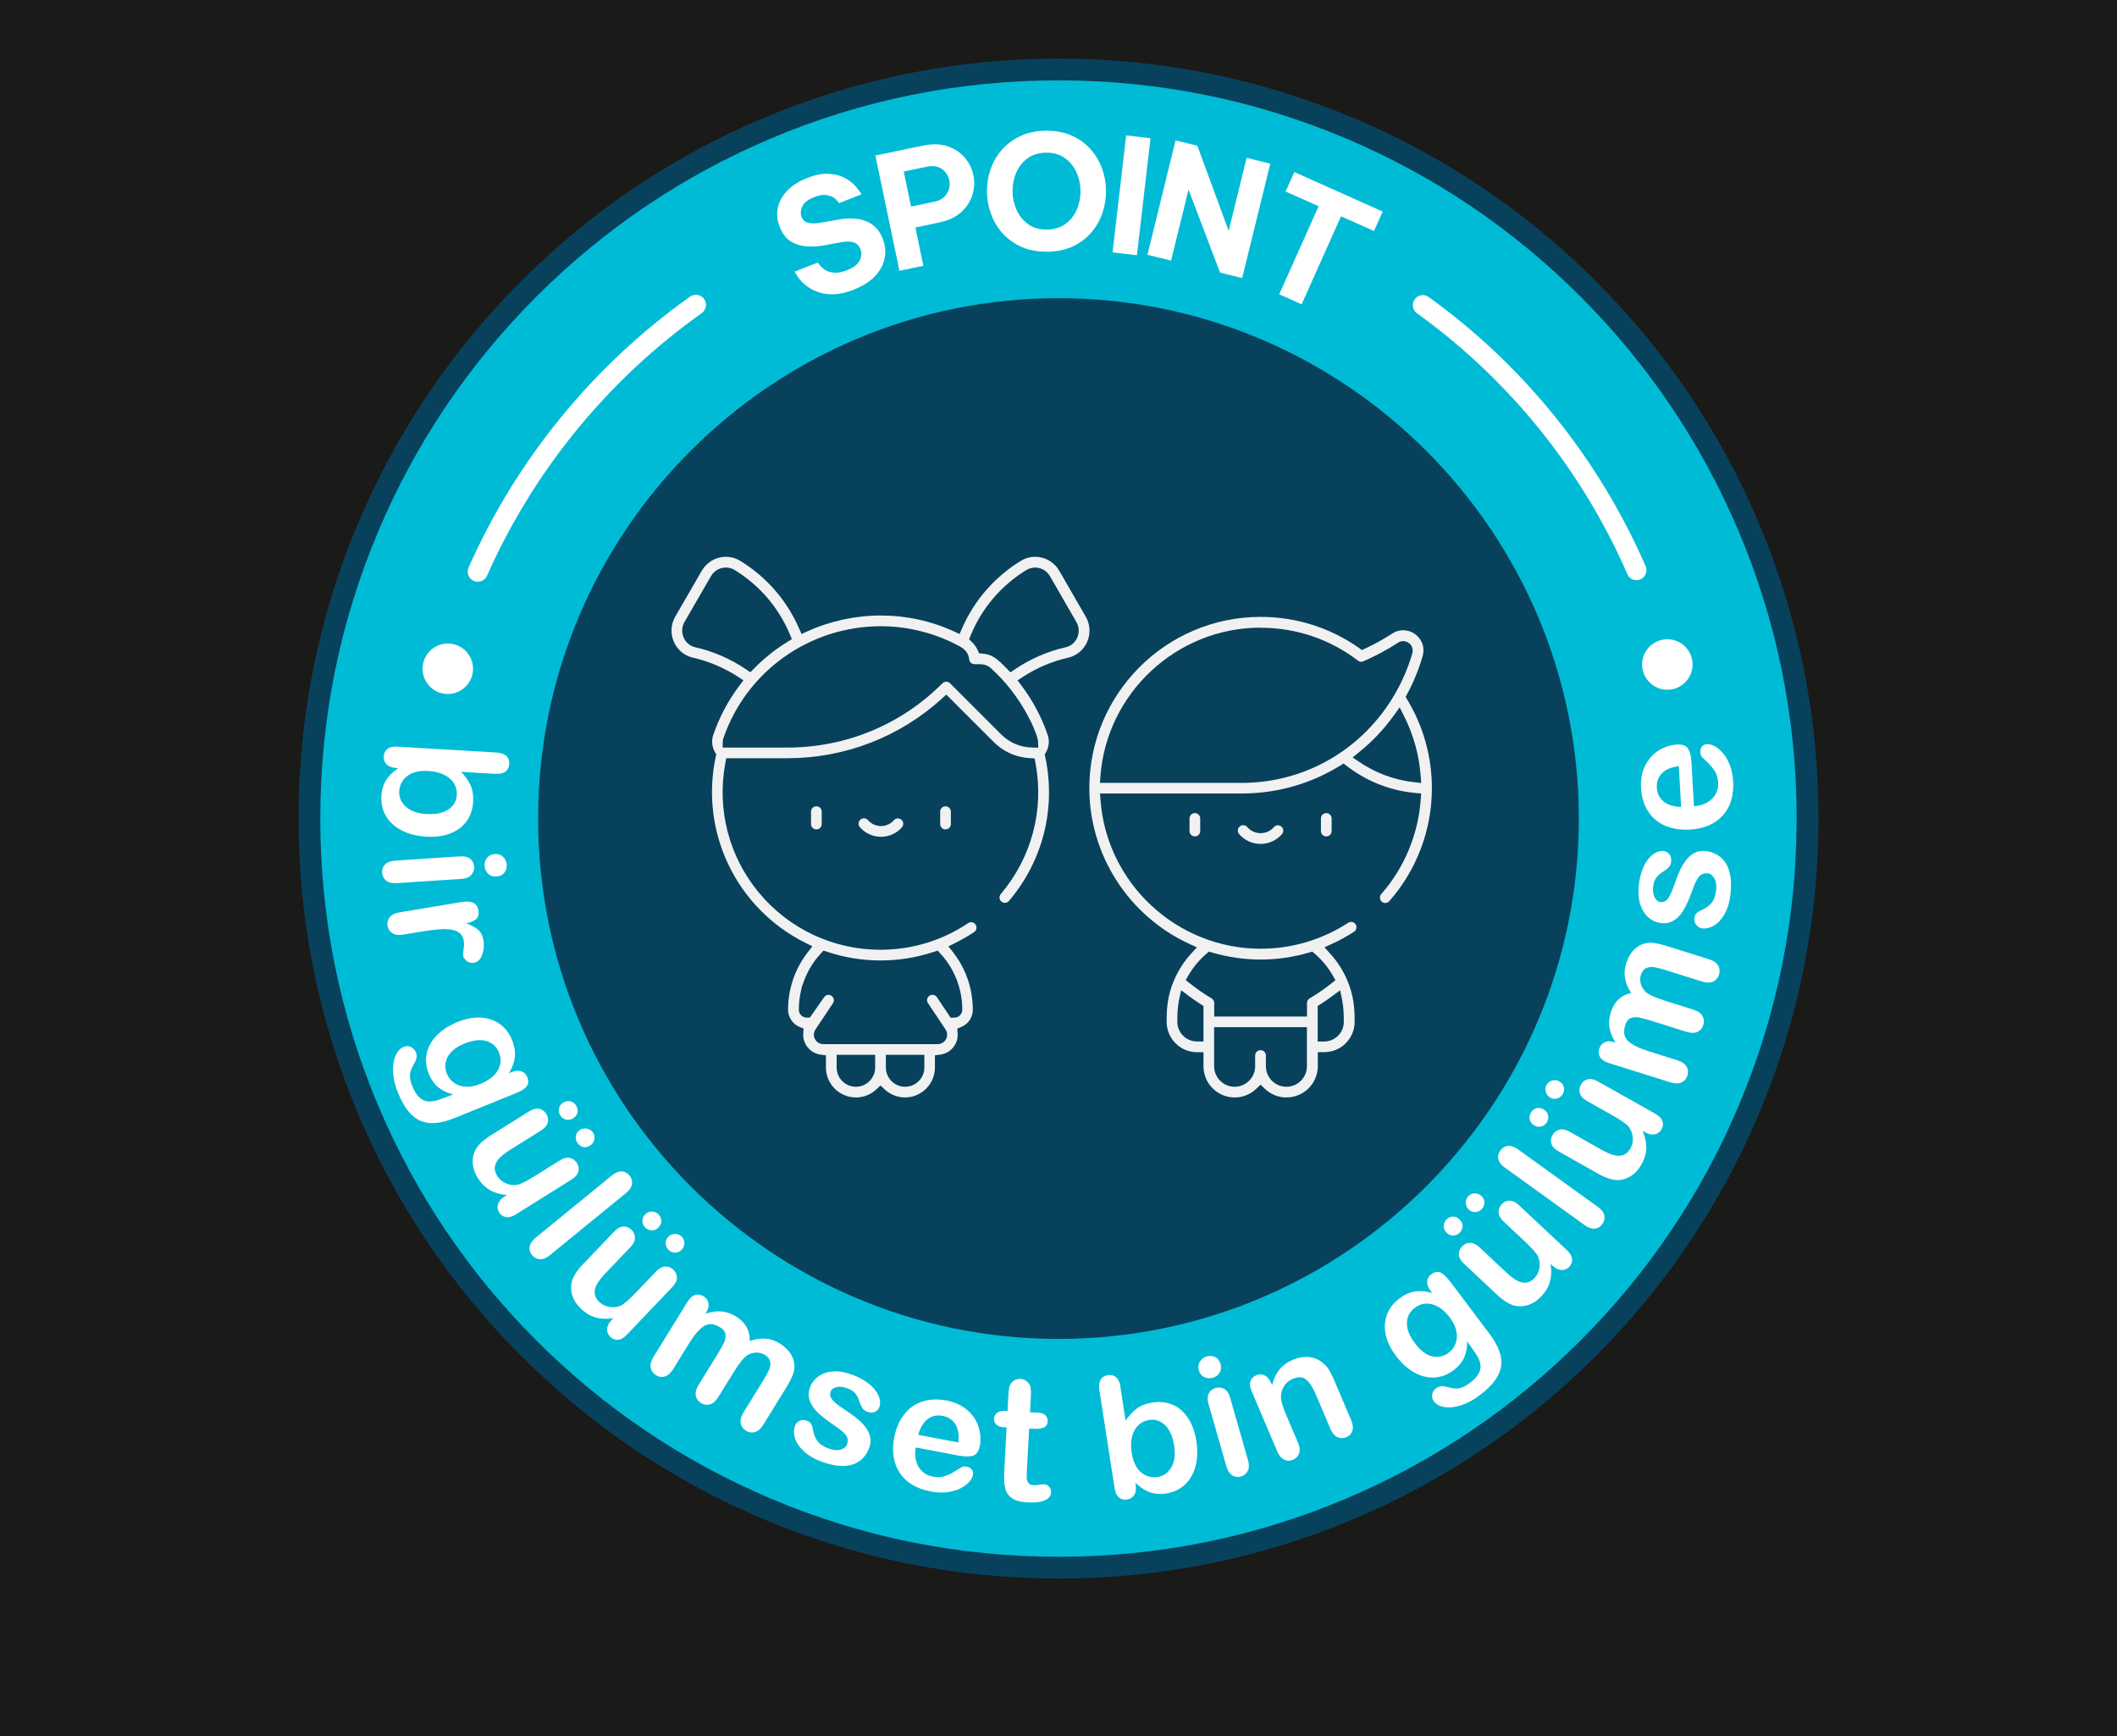
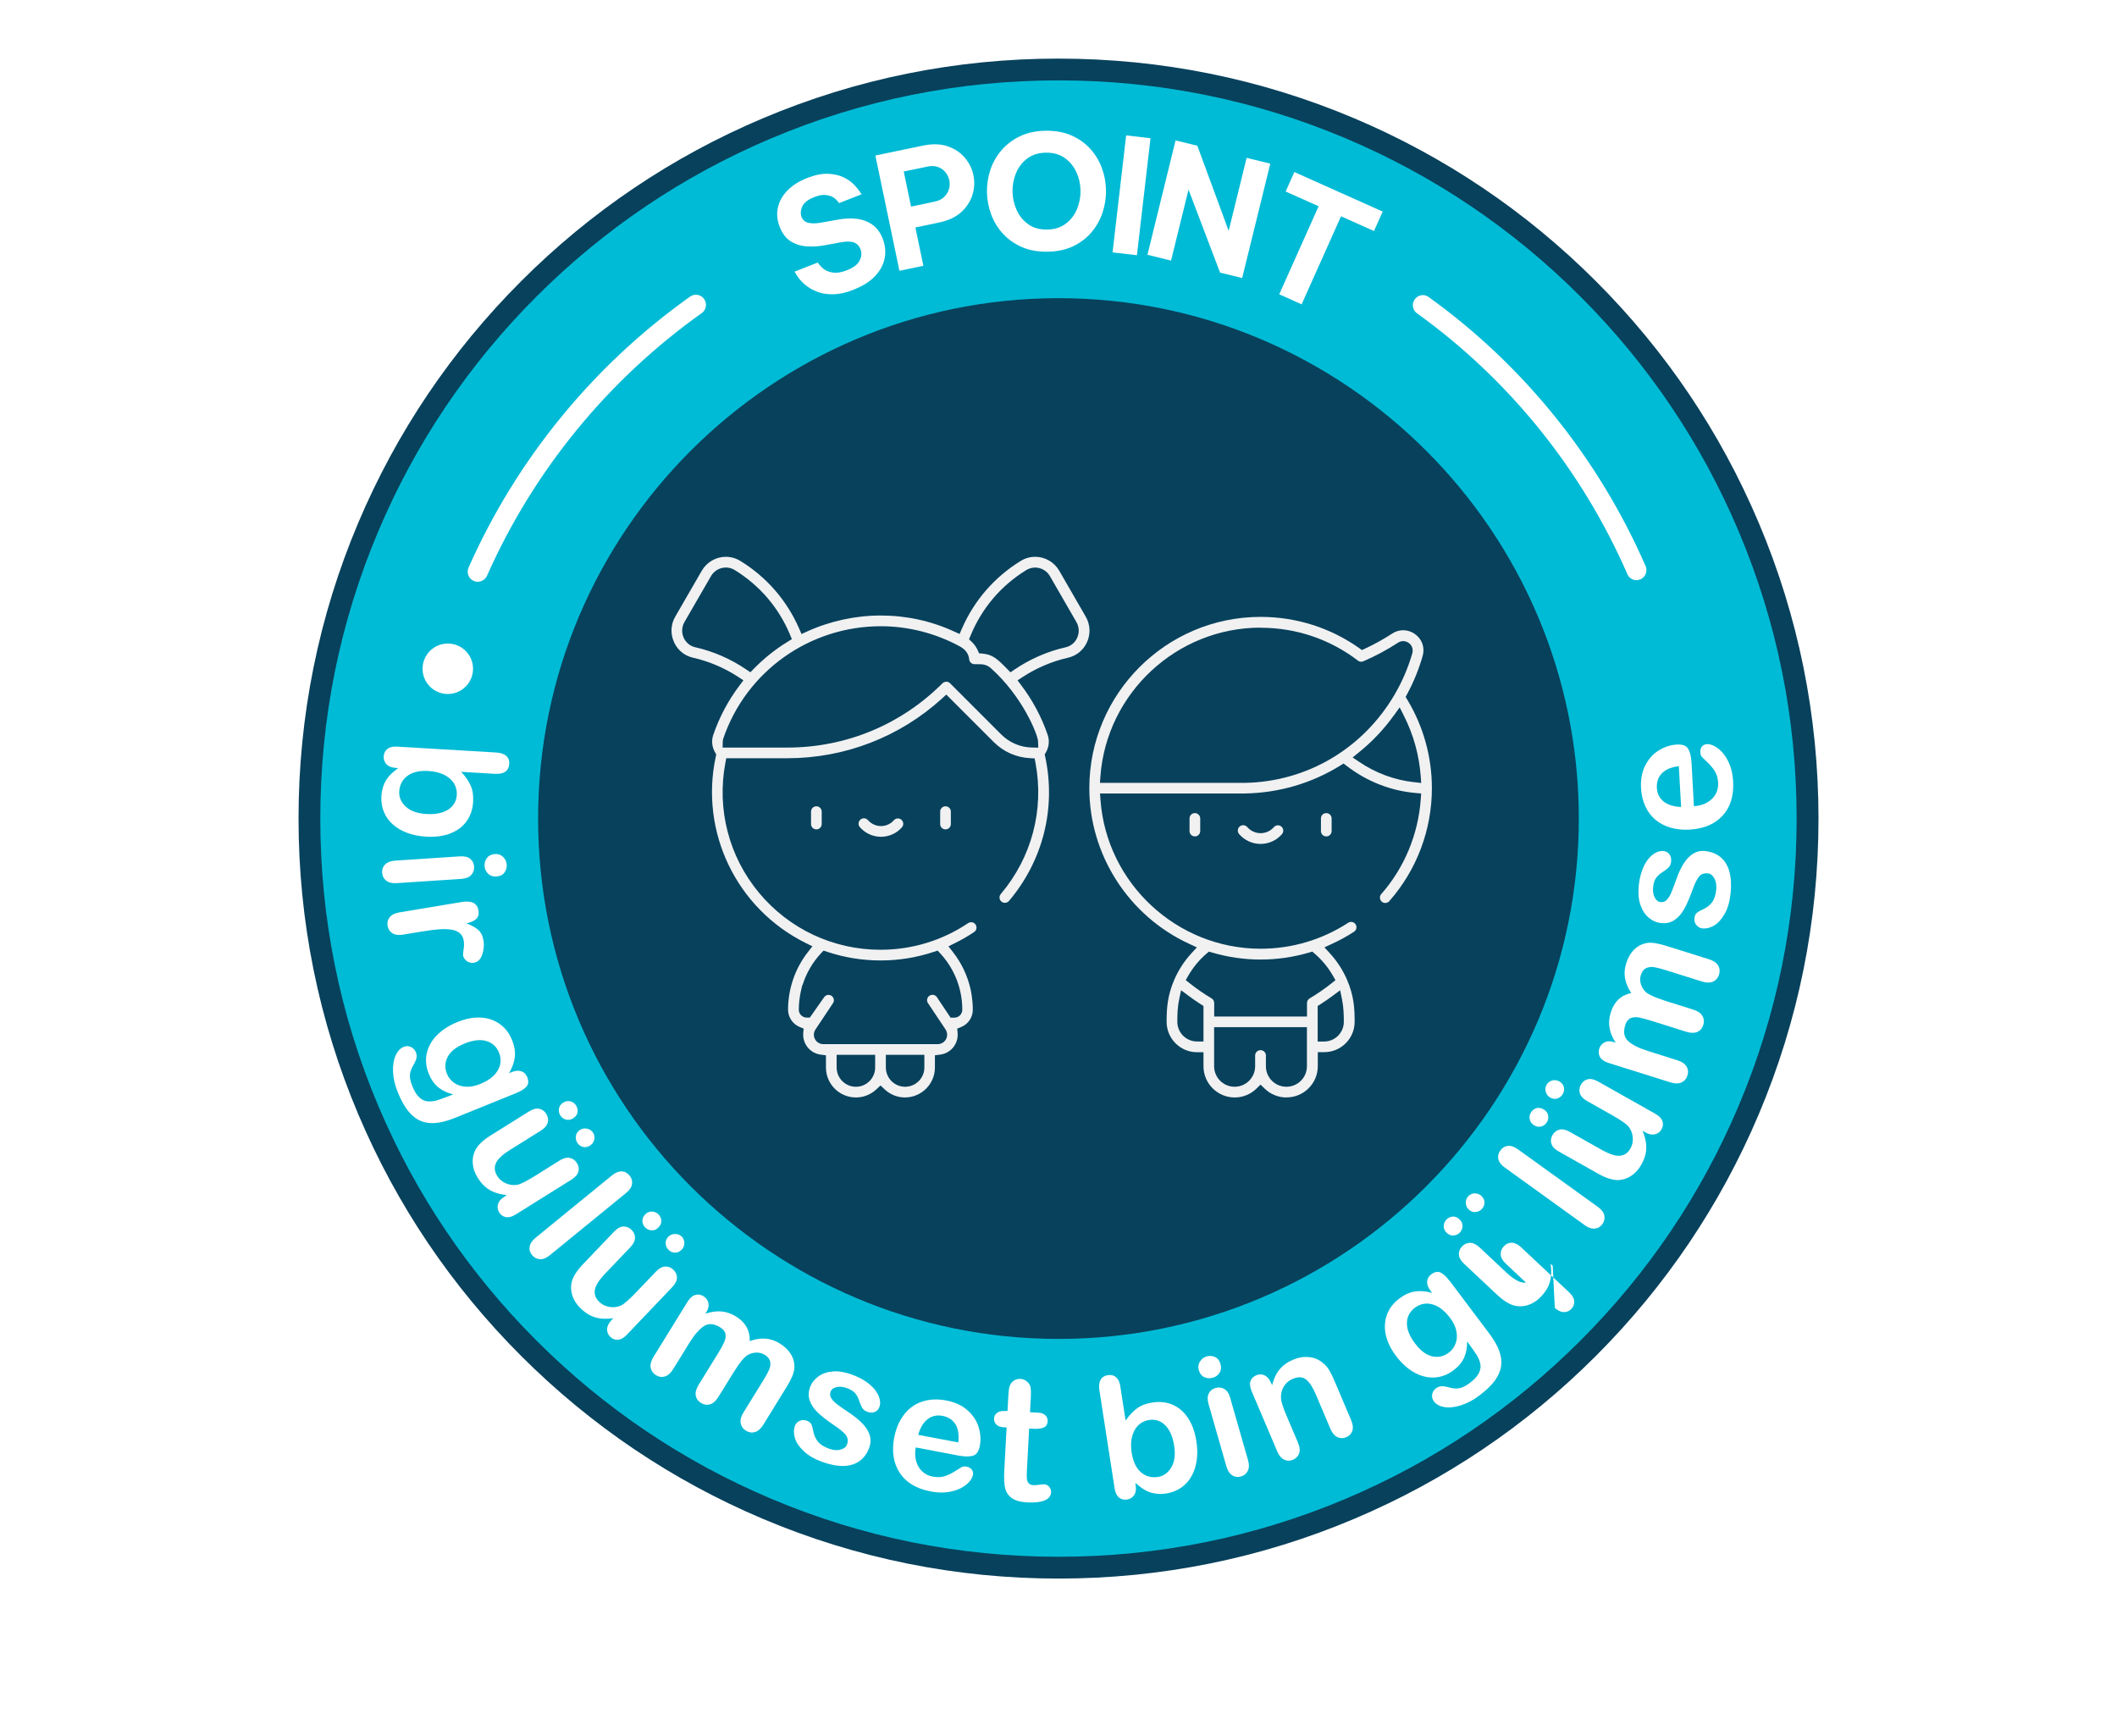
<svg xmlns="http://www.w3.org/2000/svg" id="katman_1" data-name="katman 1" viewBox="0 0 1704 1397.62">
  <defs>
    <style>
      .cls-1 {
        fill: #1a1a18;
      }

      .cls-2 {
        fill: #00bbd6;
      }

      .cls-3 {
        fill: #fff;
      }

      .cls-4 {
        fill: #f1f1f2;
      }

      .cls-5 {
        fill: #08415c;
      }
    </style>
  </defs>
-   <rect class="cls-1" x="-30.1" y="-33.41" width="1764.19" height="1452.64" />
  <g id="Layer_1-2" data-name="Layer 1-2">
    <g>
      <path class="cls-5" d="M1305.01,658.84c0,20.38-1.35,40.42-3.9,60.1-3.13,24.05-8.17,47.55-14.93,70.26-56.13,189.38-231.45,327.5-439.02,327.5-252.87,0-457.86-204.98-457.86-457.86,0-160.15,82.23-301.1,206.77-382.93,48.4-31.78,103.15-54.65,162-66.25,28.82-5.68,58.62-8.68,89.12-8.68,252.87,0,457.86,204.98,457.86,457.86h-.03Z" />
      <path class="cls-5" d="M851.97,152.36c279.75,0,506.49,226.78,506.49,506.49s-226.78,506.49-506.49,506.49-506.49-226.74-506.49-506.49,226.78-506.49,506.49-506.49M851.97,47.16c-82.53,0-162.64,16.18-238.14,48.13-72.85,30.81-138.26,74.9-194.39,131.06-56.13,56.13-100.22,121.54-131.06,194.39-31.92,75.47-48.09,155.58-48.09,238.11s16.18,162.64,48.13,238.14c30.81,72.85,74.9,138.26,131.06,194.39,56.13,56.13,121.54,100.22,194.39,131.06,75.47,31.92,155.61,48.13,238.14,48.13s162.64-16.18,238.14-48.13c72.85-30.81,138.26-74.9,194.39-131.06,56.13-56.13,100.22-121.54,131.06-194.39,31.92-75.47,48.13-155.61,48.13-238.14s-16.18-162.64-48.13-238.14c-30.81-72.85-74.9-138.26-131.06-194.39-56.13-56.13-121.54-100.22-194.39-131.06-75.5-31.92-155.65-48.09-238.18-48.09h0Z" />
      <path class="cls-2" d="M851.97,1253.01c-80.18,0-158-15.71-231.32-46.71-70.76-29.93-134.29-72.74-188.84-127.29s-97.36-118.08-127.29-188.84c-31.01-73.32-46.71-151.14-46.71-231.32s15.71-158,46.71-231.32c29.93-70.76,72.74-134.29,127.29-188.84,54.55-54.55,118.08-97.36,188.84-127.29,73.32-31.01,151.14-46.71,231.32-46.71s158,15.71,231.32,46.71c70.76,29.93,134.29,72.74,188.84,127.29,54.55,54.55,97.36,118.08,127.29,188.84,31.01,73.32,46.71,151.14,46.71,231.32s-15.71,158-46.71,231.32c-29.93,70.76-72.74,134.29-127.29,188.84s-118.08,97.36-188.84,127.29c-73.32,31.01-151.14,46.71-231.32,46.71ZM851.97,240c-230.95,0-418.84,187.9-418.84,418.84s187.9,418.84,418.84,418.84,418.84-187.9,418.84-418.84-187.9-418.84-418.84-418.84Z" />
      <g>
        <path class="cls-3" d="M687.04,233.21c-5.72,2.25-10.86,3.46-15.44,3.63-4.57.17-8.61-.3-12.11-1.45-3.53-1.14-6.56-2.62-9.08-4.41-2.56-1.82-4.61-3.63-6.22-5.55-1.61-1.88-3.16-4.14-4.64-6.79l18.6-7.3c1.78,2.42,3.6,4.3,5.52,5.62,1.88,1.31,4.34,2.15,7.3,2.49,2.99.34,6.56-.3,10.8-1.95,5.18-2.02,8.54-4.61,10.16-7.77,1.61-3.16,1.82-6.22.64-9.25-1.04-2.69-2.83-4.47-5.31-5.35s-5.85-.91-10.06-.2l-12.68,2.35c-5.11,1.01-10.09,1.35-14.93,1.04s-9.18-1.65-13.05-4.04c-3.87-2.39-6.83-6.26-8.91-11.57-2.12-5.41-2.62-10.66-1.48-15.71,1.14-5.08,3.7-9.65,7.74-13.76,4.04-4.1,9.35-7.43,15.94-10.02,6.19-2.42,11.7-3.53,16.51-3.36,4.81.2,8.91,1.11,12.34,2.72,3.43,1.65,6.26,3.53,8.44,5.72,2.19,2.19,4.3,4.88,6.39,8.07l-18.13,7.1c-1.41-2.02-2.93-3.53-4.54-4.54-1.58-1.04-3.67-1.68-6.19-1.98-2.56-.3-5.65.27-9.32,1.72-5.01,1.95-8.21,4.47-9.58,7.53-1.38,3.06-1.55,5.85-.57,8.41,1.04,2.62,2.93,4.2,5.72,4.78,2.79.57,6.12.5,9.95-.2l13.52-2.39c5.11-.98,10.06-1.24,14.87-.71,4.78.5,9.01,2.05,12.71,4.57,3.7,2.56,6.56,6.36,8.54,11.43,2.05,5.25,2.59,10.46,1.58,15.67-.98,5.21-3.56,10.02-7.7,14.43-4.14,4.41-9.92,8.07-17.32,10.96v.03Z" />
        <path class="cls-3" d="M723.97,217.97l-19.37-92.79,38.24-7.97c7.6-1.58,14.26-1.41,19.94.54,5.68,1.95,10.29,5.01,13.82,9.21,3.53,4.2,5.85,8.85,6.89,13.92,1.11,5.28.87,10.53-.71,15.77s-4.57,9.92-8.98,13.99c-4.44,4.07-10.46,6.89-18.06,8.48l-18.93,3.97,6.42,30.84-19.3,4.04h.03ZM746.36,134.13l-18.93,3.93,5.89,28.22,18.93-3.97c3.26-.67,5.82-1.95,7.7-3.77,1.88-1.82,3.16-3.93,3.87-6.29s.77-4.78.27-7.2c-.47-2.35-1.51-4.47-3.09-6.42s-3.6-3.36-6.05-4.24-5.31-.98-8.58-.3v.03Z" />
        <path class="cls-3" d="M843.22,202.57c-7.87.13-14.8-1.11-20.82-3.77-6.02-2.66-11.13-6.29-15.27-10.86s-7.26-9.75-9.38-15.5c-2.12-5.75-3.23-11.67-3.33-17.76-.1-6.05.77-12.01,2.69-17.79,1.88-5.78,4.84-11.03,8.81-15.74,3.97-4.67,8.91-8.48,14.83-11.37,5.92-2.89,12.81-4.41,20.68-4.54,7.94-.13,14.93,1.11,20.95,3.77s11.1,6.26,15.2,10.8c4.1,4.54,7.2,9.65,9.32,15.4,2.12,5.75,3.23,11.64,3.33,17.69.1,6.05-.77,12.01-2.66,17.86s-4.81,11.13-8.74,15.87c-3.93,4.74-8.85,8.54-14.76,11.43-5.92,2.89-12.85,4.41-20.78,4.54l-.07-.03ZM842.89,184.78c5.99-.1,11-1.72,15.03-4.78,4.04-3.06,7.03-7,9.01-11.77,1.95-4.78,2.89-9.75,2.79-14.97s-1.21-10.16-3.36-14.8-5.28-8.44-9.45-11.37c-4.17-2.93-9.21-4.3-15.2-4.2s-10.96,1.72-14.97,4.78c-4,3.06-7,6.96-8.95,11.7s-2.89,9.72-2.79,14.9c.1,5.21,1.21,10.16,3.36,14.87,2.15,4.71,5.25,8.51,9.38,11.43,4.1,2.93,9.15,4.3,15.13,4.2h0Z" />
        <path class="cls-3" d="M895.52,203.14l10.93-94.17,19.61,2.29-10.93,94.17-19.61-2.29Z" />
        <path class="cls-3" d="M923.6,205.06l22.63-92.05,17.52,4.3,25.22,68.47,14.46-58.72,19.04,4.67-22.63,92.05-17.79-4.37-25.39-66.79-14.06,57.11-19.04-4.67h.03Z" />
        <path class="cls-3" d="M1029.67,236.87l31.71-70.86-26.54-11.87,7-15.67,71.1,31.82-7,15.67-26.54-11.87-31.71,70.86-17.99-8.07h-.03Z" />
      </g>
      <g>
        <path class="cls-4" d="M728.54,883.33c-6.15,0-12.01-2.32-16.51-6.56l-3.3-3.09-3.3,3.09c-4.51,4.24-10.36,6.56-16.51,6.56-13.28,0-24.11-10.83-24.11-24.11v-9.82l-4.2-.54c-8.61-1.11-14.8-8.78-14.06-17.45l.3-3.5-3.26-1.35c-5.55-2.29-9.28-7.87-9.28-13.86,0-16.78,5.68-33.26,15.97-46.38l3.63-4.64-5.28-2.62c-55.73-27.61-85.56-89.29-72.51-150.03l.4-1.82-.94-1.61c-2.52-4.3-3.06-9.42-1.48-14.02,4.91-14.36,12.01-27.78,21.19-39.89l3.09-4.1-4.3-2.83c-11.03-7.2-23.54-12.51-36.22-15.37-6.96-1.55-12.58-6.22-15.44-12.78-2.93-6.66-2.52-14.06,1.11-20.31l21.36-36.96c3.97-6.89,11.4-11.17,19.34-11.17,4.1,0,8.11,1.14,11.64,3.3,21.05,12.91,37.43,31.71,47.32,54.38l1.95,4.47,4.44-2.02c18.56-8.44,39.08-12.88,59.39-12.88s40.32,4.3,58.96,12.85l4.44,2.02,1.95-4.47c9.89-22.63,26.23-41.43,47.29-54.35,3.5-2.15,7.53-3.3,11.6-3.3,7.97,0,15.37,4.27,19.37,11.2l21.32,36.96c3.63,6.29,4.04,13.69,1.14,20.31-2.86,6.56-8.51,11.2-15.47,12.78-12.68,2.86-25.19,8.17-36.25,15.37l-4.3,2.83,3.09,4.1c9.15,12.11,16.28,25.49,21.19,39.85,1.58,4.61,1.04,9.75-1.48,14.06l-.94,1.61.4,1.82c8.88,41.4-1.75,83.71-29.16,116.1-.81.98-2.02,1.51-3.3,1.51h0c-.71,0-1.78-.17-2.79-1.01-.87-.74-1.41-1.78-1.51-2.93s.27-2.25,1.01-3.13c24.85-29.36,35.04-67.77,27.95-105.47l-.71-3.7-3.77-.2c-11-.57-21.39-5.18-29.19-13.02l-38.14-38.14-3.4,3.09c-34.07,31.04-78.29,48.13-124.54,48.13h-49.17l-.74,3.9c-6.96,37.2,2.86,75.2,27.01,104.29,24.25,29.23,59.9,45.97,97.8,45.97,25.36,0,49.81-7.43,70.66-21.46.71-.47,1.55-.74,2.39-.74,1.45,0,2.76.71,3.56,1.92.64.94.87,2.09.67,3.23s-.87,2.12-1.82,2.76c-4.81,3.23-9.99,6.26-15.4,8.91l-5.28,2.62,3.63,4.64c6.76,8.61,11.64,18.83,14.09,29.53.03.2,1.88,7.57,1.88,16.85,0,6.09-3.63,11.54-9.28,13.86l-3.26,1.35.3,3.5c.74,8.68-5.41,16.34-14.06,17.42l-4.2.54v9.82c0,13.28-10.83,24.11-24.11,24.11h.13ZM713.04,859.22c0,8.54,6.96,15.5,15.5,15.5s15.5-6.96,15.5-15.5v-10.22h-31.01v10.22ZM673.42,859.22c0,8.54,6.96,15.5,15.5,15.5s15.5-6.96,15.5-15.5v-10.22h-31.01v10.22ZM666.89,800.77c.84,0,1.68.24,2.39.74.94.64,1.61,1.61,1.82,2.72s0,2.29-.64,3.23l-14.09,21.15c-1.55,2.32-1.72,5.31-.37,7.8,1.31,2.46,3.9,4,6.69,4h92.08c2.79,0,5.38-1.55,6.69-4s1.18-5.45-.37-7.8l-14.26-21.39c-1.21-1.85-.64-4.54,1.35-5.82.71-.47,1.51-.71,2.35-.71,1.48,0,2.83.74,3.63,1.95l10.96,16.45h3.06c3.53,0,6.39-2.86,6.39-6.39,0-5.01-.57-10.06-1.68-14.93-2.59-11.37-8.14-21.86-16.08-30.4l-2.12-2.25-2.93.98c-13.86,4.61-28.32,6.96-42.98,6.96s-29.12-2.35-42.98-6.96l-2.93-.98-2.12,2.25c-6.83,7.33-11.87,16.14-14.83,25.66h-.2l-1.08,4.74c-1.08,4.88-1.65,9.89-1.68,14.9,0,3.53,2.86,6.39,6.39,6.39h2.49l11.43-16.31c.87-1.28,2.19-2.02,3.67-2.02l-.07.03ZM761.7,548.7c1.14,0,2.22.44,3.03,1.28l41.16,41.16c6.63,6.63,15.44,10.36,24.79,10.53l5.04.1-.17-5.04c-.17-5.31-12.41-36.19-38.04-58.96-3.33-2.96-6.73-3.19-10.22-3.19h-2.89c-2.22,0-4.04-1.65-4.27-3.83-.47-4.51-2.99-8-7.47-10.43-19.51-10.63-41.53-16.28-63.7-16.28-57.37,0-108.33,36.32-126.76,90.33-.27.77-.4,1.58-.44,2.39l-.13,4.94h52.09c47.18,0,91.51-18.36,124.87-51.72.81-.81,1.88-1.24,3.03-1.24h0l.07-.03ZM833.2,456.82c-2.52,0-4.98.71-7.13,2.02-20.28,12.44-35.78,30.67-44.83,52.7l-1.24,2.99,2.32,2.25c1.98,1.95,3.56,4.14,4.61,6.49l1.14,2.56,2.79.24c8.14.74,11.91,4.27,19.64,12.17l2.83,2.89,3.33-2.25c12.41-8.44,26.57-14.63,41-17.86,4.24-.94,7.7-3.8,9.45-7.84,1.78-4.04,1.51-8.74-.71-12.54l-21.32-36.96c-2.46-4.24-7-6.86-11.91-6.86h.03ZM584.23,456.79c-4.88,0-9.45,2.62-11.91,6.86l-21.36,36.96c-2.22,3.83-2.46,8.51-.71,12.54,1.75,4.04,5.21,6.89,9.45,7.84,14.39,3.23,28.59,9.42,40.96,17.86l3.33,2.25,2.83-2.89c8.07-8.27,17.19-15.57,27.07-21.62l3.5-2.15-1.58-3.8c-9.08-21.66-24.48-39.58-44.49-51.86-2.15-1.31-4.61-2.02-7.13-2.02l.03.03Z" />
        <path class="cls-4" d="M1014.64,679.26c-6.59,0-12.85-2.86-17.19-7.84-1.65-1.92-1.41-4.64.4-6.19,1.01-.84,2.05-1.04,2.79-1.04,1.28,0,2.46.54,3.3,1.51,2.72,3.13,6.63,4.91,10.73,4.91s7.87-1.72,10.59-4.74l.13-.13c.81-.94,1.98-1.48,3.23-1.48,1.04,0,2.05.37,2.83,1.08,1.78,1.55,1.98,4.27.4,6.09-4.34,4.98-10.59,7.84-17.19,7.84h-.03ZM709.07,673.51c-6.49,0-12.68-2.83-16.95-7.74-.74-.87-1.14-1.98-1.04-3.13.07-1.14.61-2.19,1.48-2.96,1.01-.87,2.09-1.04,2.83-1.04,1.24,0,2.42.54,3.26,1.48,2.66,3.03,6.46,4.78,10.46,4.78s7.84-1.75,10.46-4.78c.77-.87,1.92-1.38,3.16-1.38.71,0,1.78.17,2.79,1.04.87.74,1.41,1.78,1.51,2.93s-.27,2.25-1.01,3.13c-4.24,4.88-10.43,7.67-16.92,7.67h-.03ZM1067.54,673.21c-2.39,0-4.3-1.92-4.3-4.3v-10.16c0-2.39,1.92-4.3,4.3-4.3s4.3,1.92,4.3,4.3v10.16c0,2.39-1.92,4.3-4.3,4.3ZM961.77,673.21c-2.39,0-4.3-1.92-4.3-4.3v-10.16c0-2.39,1.92-4.3,4.3-4.3s4.3,1.92,4.3,4.3v10.16c0,2.39-1.92,4.3-4.3,4.3ZM761.06,667.56c-2.39,0-4.3-1.92-4.3-4.3v-9.99c0-2.39,1.92-4.3,4.3-4.3s4.3,1.92,4.3,4.3v9.99c0,2.39-1.92,4.3-4.3,4.3ZM657.11,667.56c-2.39,0-4.3-1.92-4.3-4.3v-9.99c0-2.39,1.92-4.3,4.3-4.3s4.3,1.92,4.3,4.3v9.99c0,2.39-1.92,4.3-4.3,4.3Z" />
        <path class="cls-4" d="M1035.46,883.33c-6.56,0-12.75-2.52-17.49-7.1l-3.33-3.23-3.33,3.23c-4.71,4.57-10.93,7.1-17.49,7.1-13.86,0-25.12-11.27-25.12-25.12v-11.3h-5.21c-13.49,0-24.45-10.96-24.45-24.45,0-10.39.47-20.85,6.26-34.14,3.36-7.67,7.94-14.73,13.62-20.92l4.47-4.88-5.99-2.76c-48.93-22.47-80.58-71.67-80.58-125.38,0-76.01,61.85-137.85,137.85-137.85,28.62,0,56.06,8.68,79.34,25.09l2.25,1.61,2.52-1.18c7.5-3.5,14.83-7.53,21.76-12.07,2.76-1.82,5.75-2.72,8.88-2.72,5.11,0,10.02,2.49,13.18,6.66,3.06,4.07,3.93,9.11,2.49,14.19-3.03,10.53-7.2,20.78-12.38,30.4l-1.31,2.42,1.41,2.35c12.91,21.39,19.74,45.97,19.74,71.1,0,33.53-12.17,65.88-34.37,91.04-.77.87-1.92,1.38-3.16,1.38h0c-.74,0-1.82-.17-2.79-1.04-1.78-1.55-2.02-4.27-.47-6.09,18.56-21.05,29.86-48.19,31.82-76.31l.34-4.71-4.67-.4c-19.94-1.78-39.01-9.28-55.16-21.69l-2.62-2.02-2.83,1.75c-22.8,14.13-49.17,21.86-76.21,22.36h-117l.37,5.18c4.88,67.16,61.51,119.79,128.91,119.79,25.12,0,49.51-7.23,70.46-20.89.71-.47,1.51-.71,2.35-.71,1.48,0,2.83.74,3.63,1.95,1.28,1.98.74,4.67-1.24,5.95-5.68,3.7-11.67,7-17.86,9.82l-5.99,2.76,4.47,4.88c5.65,6.19,10.22,13.22,13.59,20.89,5.78,13.28,6.26,23.71,6.26,34.14,0,13.49-10.96,24.45-24.45,24.45h-5.21v11.3c0,13.86-11.27,25.12-25.12,25.12l-.13.03ZM1014.64,845.26c2.39,0,4.3,1.92,4.3,4.3v8.64c0,9.11,7.4,16.51,16.51,16.51s16.51-7.4,16.51-16.51v-31.48h-74.7v31.48c0,9.11,7.4,16.51,16.51,16.51s16.51-7.4,16.51-16.51v-8.64c0-2.39,1.92-4.3,4.3-4.3h.03ZM1072.65,801.54c-3.19,2.35-6.49,4.64-9.82,6.76l-2.22,1.41v28.59h5.21c8.74,0,15.84-7.1,15.84-15.84,0-5.72-.17-11.84-1.45-18.03l-1.51-7.37-6.05,4.47h0ZM949.13,804.4c-1.48,7.06-1.48,13.15-1.48,18.03,0,8.74,7.1,15.84,15.84,15.84h5.21v-28.59l-2.22-1.41c-3.36-2.15-6.66-4.41-9.79-6.76l-6.02-4.47-1.55,7.33v.03ZM971.09,767.61c-5.85,5.04-10.76,11-14.63,17.69l-2.05,3.6,3.23,2.56c5.55,4.41,11.47,8.48,17.56,12.11,1.31.77,2.12,2.19,2.12,3.7v10.9h74.7v-10.86c0-1.51.81-2.93,2.12-3.7,6.09-3.63,12.01-7.7,17.56-12.11l3.23-2.56-2.05-3.6c-3.83-6.69-8.74-12.65-14.6-17.69l-1.98-1.72-2.52.74c-12.65,3.73-25.83,5.65-39.11,5.65s-26.4-1.92-39.08-5.65l-2.52-.74-1.98,1.72.03-.03ZM1121.96,575.78c-8,11.17-17.49,21.19-28.18,29.8l-5.04,4.07,5.38,3.63c13.22,8.95,28.45,14.6,44.09,16.28l5.75.64-.44-5.75c-1.28-16.82-5.78-32.96-13.35-48.03l-3.56-7.1-4.61,6.46h-.03ZM1014.64,505.18c-67.4,0-124,52.63-128.91,119.79l-.37,5.15h116.84c49.84-.98,94.77-27.48,120.23-70.89l.13-.2.1-.2c6.12-10.49,10.83-21.56,14.13-32.99.67-2.35.24-4.84-1.24-6.76-1.45-1.92-3.73-3.06-6.09-3.06-1.48,0-2.93.44-4.2,1.28-8.78,5.72-18.09,10.73-27.71,14.87-.67.3-1.28.44-1.88.44-.94,0-1.88-.3-2.62-.87-22.67-17.32-49.77-26.47-78.36-26.47l-.03-.07Z" />
      </g>
      <g>
        <path class="cls-3" d="M399.02,622.89l-27.81-1.65c3.36,3.6,5.89,7.23,7.57,10.9,1.68,3.63,2.35,8.07,2.05,13.28-.37,6.02-2.12,11.2-5.25,15.57-3.13,4.37-7.5,7.63-13.08,9.82s-12.11,3.03-19.61,2.59c-5.52-.34-10.53-1.31-15.03-2.99-4.51-1.68-8.37-3.93-11.6-6.79-3.23-2.86-5.65-6.22-7.26-10.12-1.61-3.9-2.29-8.11-2.02-12.68.17-2.79.64-5.38,1.48-7.8.81-2.42,1.82-4.44,2.99-6.12,1.18-1.65,2.39-3.06,3.63-4.2,1.21-1.14,3.06-2.66,5.48-4.51l-1.82-.1c-3.43-.2-5.95-1.18-7.63-2.93-1.65-1.75-2.42-3.87-2.25-6.39.17-2.56,1.14-4.54,2.99-5.99s4.47-2.02,7.9-1.82l79.47,4.71c3.7.2,6.42,1.11,8.24,2.72s2.62,3.73,2.46,6.36c-.17,2.79-1.18,4.88-3.09,6.29-1.88,1.38-4.51,1.98-7.84,1.78l.03.07ZM344.91,620.57c-7.26-.44-12.91.87-16.98,3.93s-6.29,7.26-6.59,12.61c-.27,4.54,1.48,8.61,5.28,12.14,3.77,3.53,9.38,5.52,16.82,5.95,4.81.27,8.98-.17,12.51-1.31,3.56-1.18,6.36-2.96,8.37-5.35,2.05-2.42,3.16-5.28,3.36-8.64.2-3.46-.57-6.59-2.29-9.38-1.72-2.79-4.34-5.08-7.84-6.86-3.5-1.75-7.7-2.79-12.65-3.09h0Z" />
        <path class="cls-3" d="M371.85,707.37l-52.6,3.46c-3.63.24-6.46-.44-8.44-2.05s-3.06-3.73-3.23-6.39.64-4.88,2.46-6.66,4.47-2.79,8.04-3.03l52.06-3.43c3.6-.24,6.36.4,8.31,1.95,1.92,1.55,2.99,3.63,3.16,6.29s-.61,4.91-2.29,6.73c-1.72,1.85-4.2,2.86-7.43,3.09l-.03.03ZM390.04,697.15c-.17-2.52.47-4.74,1.92-6.63s3.56-2.93,6.42-3.13c2.59-.17,4.78.61,6.56,2.32,1.78,1.72,2.76,3.8,2.93,6.22.17,2.35-.47,4.47-1.85,6.39-1.38,1.92-3.53,2.96-6.42,3.16-2.79.17-5.04-.57-6.73-2.22-1.68-1.68-2.62-3.7-2.79-6.15l-.03.03Z" />
        <path class="cls-3" d="M339.43,749.78l-15.03,2.49c-3.63.61-6.52.2-8.64-1.18-2.12-1.41-3.36-3.4-3.8-6.02-.44-2.59.13-4.84,1.72-6.83,1.58-1.95,4.17-3.26,7.77-3.87l50.08-8.34c8.07-1.35,12.61.87,13.59,6.69.5,2.96-.1,5.28-1.75,6.89-1.68,1.61-4.34,2.83-8,3.56,4.04,1.51,7.2,3.26,9.45,5.18,2.25,1.92,3.7,4.78,4.34,8.54.64,3.77.3,7.57-1.01,11.43-1.31,3.83-3.5,6.02-6.63,6.56-2.19.37-4.14-.1-5.82-1.35-1.68-1.28-2.66-2.79-2.96-4.54-.1-.67.03-2.32.44-4.94s.44-4.94.1-6.86c-.44-2.62-1.48-4.64-3.16-6.09-1.65-1.45-3.93-2.39-6.79-2.83s-6.22-.57-10.02-.27c-3.8.27-8.41.87-13.82,1.78l-.03-.03Z" />
        <path class="cls-3" d="M415.23,879.9l-49.1,19.88c-5.62,2.29-10.69,3.63-15.2,4.07-4.54.44-8.64-.1-12.34-1.68-3.7-1.55-7.06-4.2-10.06-7.94-2.99-3.73-5.78-8.74-8.34-15.07-2.35-5.78-3.63-11.3-3.83-16.51s.47-9.58,2.05-13.08c1.58-3.5,3.73-5.82,6.46-6.93,2.05-.84,4.04-.81,5.89.07,1.85.87,3.19,2.29,4,4.27,1.01,2.46.77,5.04-.67,7.8-.74,1.35-1.51,2.72-2.25,4.17s-1.28,2.89-1.61,4.37-.37,3.13-.1,4.94c.27,1.82.84,3.77,1.72,5.89,1.75,4.34,3.73,7.5,5.92,9.38,2.19,1.92,4.57,2.89,7.16,2.99,2.59.07,5.15-.3,7.7-1.14,2.56-.84,6.63-2.35,12.21-4.51-4.67-1.11-8.64-2.99-11.94-5.62-3.26-2.62-5.85-6.26-7.74-10.93-2.29-5.62-2.83-11.13-1.65-16.51s3.93-10.26,8.21-14.6c4.27-4.34,9.85-7.94,16.65-10.66,5.08-2.05,9.95-3.23,14.6-3.5,4.64-.27,8.88.3,12.71,1.68,3.83,1.41,7.13,3.5,9.92,6.26,2.76,2.76,4.94,6.12,6.56,10.09,1.92,4.78,2.69,9.25,2.25,13.49s-1.98,8.64-4.71,13.22l2.29-.91c2.93-1.18,5.48-1.38,7.67-.61s3.73,2.32,4.67,4.57c1.31,3.23,1.11,5.82-.57,7.77-1.68,1.92-4.54,3.7-8.54,5.31l.03-.03ZM374.07,839.88c-6.86,2.76-11.43,6.36-13.72,10.76-2.32,4.41-2.49,8.95-.61,13.69,1.14,2.79,2.96,5.11,5.45,7,2.52,1.88,5.62,2.99,9.25,3.3,3.67.34,7.67-.37,12.01-2.12,6.89-2.79,11.64-6.46,14.26-11.03,2.62-4.57,2.93-9.32.94-14.26-1.95-4.81-5.35-7.9-10.19-9.32s-10.66-.74-17.42,1.98h.03Z" />
        <path class="cls-3" d="M405.98,963.17l1.98-1.24c-3.5-.37-6.66-1.08-9.52-2.12-2.86-1.04-5.41-2.52-7.7-4.44s-4.37-4.41-6.29-7.5c-2.32-3.7-3.63-7.53-3.93-11.43-.3-3.93.4-7.53,2.12-10.86,2.09-3.97,6.22-7.87,12.38-11.74l30.64-19.17c3.09-1.95,5.85-2.69,8.24-2.25s4.3,1.78,5.75,4.07c1.45,2.32,1.85,4.67,1.21,7.1-.64,2.39-2.52,4.54-5.58,6.46l-24.75,15.47c-3.6,2.25-6.42,4.44-8.48,6.56s-3.3,4.41-3.7,6.83.24,4.98,1.88,7.63c1.61,2.59,3.93,4.54,6.89,5.89,2.99,1.31,6.05,1.72,9.18,1.21,2.72-.5,7.8-3.06,15.2-7.7l18.8-11.77c3.06-1.92,5.82-2.66,8.24-2.19,2.46.47,4.37,1.82,5.82,4.14,1.45,2.29,1.82,4.61,1.18,6.96-.67,2.35-2.52,4.47-5.62,6.42l-44.8,28.01c-2.96,1.85-5.58,2.56-7.87,2.15-2.32-.4-4.1-1.68-5.41-3.77-1.31-2.12-1.65-4.3-.98-6.66.67-2.32,2.39-4.34,5.15-6.09l-.03.03ZM450.95,897.73c-1.01-1.61-1.35-3.43-1.04-5.41.34-2.02,1.48-3.63,3.43-4.84,1.88-1.18,3.8-1.51,5.78-1.04,1.95.5,3.5,1.61,4.57,3.33,1.04,1.68,1.45,3.5,1.18,5.45s-1.48,3.6-3.6,4.91c-1.95,1.24-3.9,1.55-5.85.98s-3.43-1.68-4.47-3.4v.03ZM477.41,911.72c.67,1.04,1.01,2.25,1.08,3.63.07,1.38-.24,2.66-.91,3.87s-1.55,2.15-2.66,2.83c-1.95,1.24-3.9,1.58-5.82,1.04s-3.4-1.65-4.47-3.4c-1.04-1.65-1.38-3.46-1.08-5.48.34-2.02,1.48-3.63,3.43-4.84,1.72-1.08,3.6-1.35,5.68-.87,2.09.47,3.63,1.55,4.71,3.23h.03Z" />
        <path class="cls-3" d="M431.14,996.2l61.28-50.01c2.83-2.32,5.48-3.43,7.94-3.36s4.57,1.18,6.32,3.3,2.42,4.44,2.05,6.89c-.37,2.49-1.98,4.88-4.84,7.23l-61.28,50.01c-2.86,2.35-5.55,3.43-8.07,3.26s-4.61-1.28-6.32-3.36c-1.68-2.05-2.32-4.34-1.88-6.83.44-2.49,2.02-4.88,4.81-7.13Z" />
        <path class="cls-3" d="M492.08,1062.66l1.61-1.68c-3.46.5-6.73.61-9.75.3-3.03-.3-5.89-1.11-8.54-2.39-2.69-1.28-5.35-3.2-7.97-5.72-3.16-3.03-5.38-6.39-6.66-10.12-1.24-3.73-1.48-7.4-.64-11.03,1.04-4.37,4.07-9.18,9.08-14.43l24.95-26.13c2.52-2.66,4.98-4.07,7.43-4.24,2.42-.17,4.61.67,6.59,2.52,1.98,1.88,2.96,4.07,2.93,6.56-.03,2.49-1.31,5.04-3.8,7.63l-20.15,21.12c-2.93,3.06-5.11,5.89-6.59,8.44-1.48,2.56-2.12,5.08-1.88,7.53.2,2.46,1.45,4.74,3.73,6.93,2.22,2.12,4.91,3.43,8.14,3.97s6.29.17,9.21-1.08c2.52-1.18,6.79-4.91,12.81-11.23l15.3-16.04c2.49-2.62,4.98-4,7.47-4.14,2.49-.17,4.71.71,6.66,2.56,1.95,1.85,2.89,4,2.86,6.46s-1.35,4.98-3.87,7.63l-36.46,38.24c-2.39,2.52-4.78,3.87-7.1,4.04-2.32.17-4.41-.61-6.19-2.32s-2.66-3.77-2.59-6.19c.07-2.42,1.24-4.81,3.46-7.16l-.07-.03ZM519.45,988.13c-1.38-1.31-2.15-2.99-2.35-5.01-.17-2.02.54-3.87,2.12-5.55,1.55-1.61,3.33-2.42,5.35-2.42s3.77.71,5.25,2.09c1.45,1.38,2.25,3.03,2.49,5.01.2,1.95-.54,3.83-2.25,5.65-1.61,1.68-3.4,2.49-5.41,2.39-2.02-.07-3.73-.81-5.18-2.19v.03ZM548.58,995.16c.91.84,1.55,1.95,1.95,3.26s.44,2.62.07,3.97c-.34,1.31-.98,2.46-1.85,3.4-1.61,1.68-3.4,2.49-5.38,2.46-1.98-.03-3.7-.77-5.18-2.19-1.41-1.35-2.22-3.03-2.39-5.04-.17-2.02.54-3.87,2.12-5.55,1.38-1.45,3.13-2.22,5.28-2.25,2.12-.07,3.93.61,5.38,1.98v-.03Z" />
        <path class="cls-3" d="M590.99,1103.72l-12.75,20.62c-2.02,3.26-4.27,5.25-6.73,5.99-2.49.71-4.91.34-7.33-1.14-2.32-1.45-3.73-3.43-4.17-5.95s.34-5.41,2.35-8.68l15.27-24.72c2.42-3.9,4.14-7.03,5.21-9.35s1.45-4.54,1.14-6.63c-.3-2.09-1.75-3.93-4.27-5.48-5.04-3.13-9.45-3.43-13.22-.94s-7.63,7-11.67,13.52l-12.95,20.99c-1.98,3.23-4.24,5.21-6.69,5.95-2.46.74-4.88.4-7.26-1.08-2.32-1.45-3.73-3.46-4.2-6.02s.3-5.45,2.29-8.68l27.41-44.39c1.82-2.93,3.83-4.71,6.12-5.41s4.51-.37,6.69.98c2.12,1.31,3.43,3.09,3.97,5.41.54,2.29,0,4.67-1.51,7.2l-.91,1.48c4.67-1.58,8.98-2.19,12.98-1.82s7.84,1.72,11.57,4c3.87,2.39,6.73,5.25,8.58,8.51,1.82,3.26,2.69,7.03,2.56,11.3,4.57-1.58,8.81-2.22,12.75-1.92s7.7,1.58,11.3,3.8c4.2,2.59,7.33,5.68,9.38,9.25,2.02,3.56,2.83,7.37,2.42,11.4-.4,3.63-2.49,8.44-6.19,14.46l-18.7,30.3c-2.02,3.26-4.27,5.25-6.73,5.99-2.49.71-4.91.34-7.33-1.14-2.32-1.45-3.73-3.46-4.2-6.02s.3-5.45,2.29-8.68l16.11-26.1c2.05-3.33,3.56-6.09,4.51-8.27s1.24-4.34.84-6.46-1.88-3.97-4.41-5.55c-2.05-1.24-4.34-1.85-6.93-1.75s-5.01.84-7.3,2.25c-2.76,1.92-6.15,6.19-10.26,12.81l-.03-.03Z" />
        <path class="cls-3" d="M699.72,1165.06c-1.72,4.74-4.34,8.37-7.87,10.9s-7.84,3.87-12.95,3.97c-5.11.1-10.86-1.01-17.29-3.36-6.12-2.22-11-5.08-14.7-8.58-3.7-3.46-6.05-7-7.1-10.59s-1.04-6.79,0-9.65c.67-1.88,1.95-3.26,3.77-4.1s3.73-.91,5.78-.17c1.78.64,2.99,1.58,3.63,2.83.64,1.21,1.11,2.79,1.41,4.71.64,3.7,1.88,6.73,3.77,9.11,1.88,2.39,4.91,4.37,9.11,5.89,3.4,1.24,6.49,1.51,9.25.77,2.72-.74,4.47-2.09,5.18-4.04,1.11-3.03.77-5.62-1.01-7.84-1.75-2.22-5.01-4.88-9.75-8.04-5.35-3.6-9.55-6.89-12.65-9.85-3.09-2.96-5.25-6.15-6.49-9.58-1.24-3.43-1.18-7.1.24-10.93,1.24-3.43,3.46-6.29,6.63-8.61s7.03-3.67,11.67-4.04c4.64-.37,9.75.47,15.37,2.52,4.41,1.61,8.21,3.53,11.37,5.72,3.19,2.22,5.65,4.51,7.47,6.93,1.78,2.42,2.96,4.78,3.5,7.1.54,2.32.47,4.41-.17,6.19-.71,1.98-1.95,3.33-3.73,4.1s-3.87.71-6.29-.17c-1.75-.64-3.06-1.68-3.9-3.13-.87-1.45-1.72-3.46-2.56-6.05-.67-2.15-1.72-4.04-3.09-5.68s-3.56-2.99-6.56-4.1c-3.06-1.11-5.89-1.41-8.41-.84s-4.14,1.85-4.84,3.8c-.64,1.82-.44,3.56.64,5.25s2.76,3.4,5.01,5.08,5.41,3.87,9.48,6.59c4.81,3.23,8.58,6.36,11.27,9.38s4.47,6.05,5.28,9.15c.84,3.06.67,6.19-.47,9.32v.07Z" />
        <path class="cls-3" d="M771.92,1171.65l-34.84-6.63c-.74,4.07-.61,7.8.4,11.23,1.01,3.4,2.66,6.15,5.01,8.24,2.32,2.09,5.08,3.43,8.27,4,2.12.4,4.14.54,5.99.37,1.85-.17,3.7-.64,5.58-1.38,1.85-.74,3.6-1.61,5.21-2.59,1.61-.98,3.73-2.29,6.36-3.97,1.08-.61,2.46-.77,4.14-.44,1.82.34,3.23,1.14,4.17,2.35.94,1.21,1.24,2.76.87,4.57-.3,1.61-1.31,3.4-2.96,5.31-1.68,1.92-3.97,3.63-6.89,5.15-2.93,1.51-6.42,2.56-10.53,3.13s-8.64.4-13.65-.57c-11.43-2.19-19.71-7.13-24.82-14.9-5.11-7.77-6.59-17.29-4.47-28.52,1.01-5.28,2.72-10.06,5.15-14.29s5.45-7.67,9.08-10.36c3.63-2.66,7.77-4.44,12.51-5.35,4.71-.87,9.75-.84,15.1.2,6.96,1.31,12.65,3.93,17.08,7.84,4.41,3.9,7.43,8.44,9.01,13.59,1.58,5.15,1.92,10.16,1.01,15-.84,4.51-2.69,7.2-5.52,8.04s-6.56.84-11.2-.07l-.07.03ZM739,1154.87l32.32,6.12c.74-6.22-.03-11.1-2.32-14.7-2.29-3.56-5.75-5.82-10.39-6.69-4.44-.84-8.37,0-11.8,2.56-3.43,2.56-6.02,6.76-7.77,12.71h-.03Z" />
        <path class="cls-3" d="M808.99,1135.6l1.98.1.57-10.93c.17-2.93.37-5.25.61-6.89.24-1.65.74-3.06,1.51-4.24.77-1.21,1.85-2.15,3.23-2.86s2.86-1.01,4.51-.94c2.29.13,4.34,1.11,6.09,2.93,1.18,1.21,1.88,2.69,2.12,4.37s.27,4.07.13,7.13l-.67,12.41,6.63.37c2.56.13,4.47.84,5.78,2.15,1.28,1.28,1.88,2.89,1.78,4.81-.13,2.46-1.18,4.1-3.16,4.98s-4.74,1.21-8.34,1.01l-3.4-.17-1.78,33.5c-.17,2.86-.17,5.04-.07,6.59.13,1.55.57,2.83,1.38,3.83.81,1.01,2.19,1.55,4.14,1.65,1.08.07,2.52-.07,4.34-.34,1.82-.27,3.26-.4,4.27-.34,1.45.07,2.76.74,3.87,1.98s1.61,2.72,1.51,4.47c-.17,2.93-1.88,5.08-5.15,6.49-3.26,1.38-7.87,1.92-13.86,1.61-5.65-.3-9.89-1.48-12.71-3.56-2.83-2.05-4.57-4.81-5.31-8.24-.74-3.43-.94-7.97-.64-13.62l1.88-34.94-2.39-.13c-2.62-.13-4.57-.87-5.89-2.19-1.31-1.31-1.92-2.93-1.82-4.84s.91-3.43,2.42-4.57,3.63-1.65,6.36-1.51l.07-.07Z" />
        <path class="cls-3" d="M901.74,1115.83l4.27,27.54c2.83-4.04,5.85-7.26,9.05-9.69,3.19-2.42,7.4-4.04,12.58-4.81,5.95-.91,11.4-.3,16.31,1.82,4.91,2.12,9.05,5.72,12.34,10.73,3.3,5.01,5.55,11.2,6.69,18.6.84,5.45.94,10.56.27,15.34-.67,4.78-2.05,9.01-4.17,12.78s-4.88,6.83-8.34,9.25c-3.46,2.39-7.43,3.97-11.94,4.67-2.76.44-5.41.5-7.94.2s-4.74-.84-6.59-1.65c-1.88-.81-3.5-1.68-4.88-2.66-1.38-.94-3.23-2.42-5.55-4.41l.27,1.78c.54,3.4.1,6.09-1.24,8.07s-3.26,3.2-5.75,3.56c-2.56.4-4.71-.17-6.49-1.68s-2.93-3.93-3.46-7.33l-12.21-78.7c-.57-3.63-.27-6.52.91-8.61s3.09-3.36,5.72-3.77c2.76-.44,5.01.13,6.79,1.68,1.75,1.55,2.89,3.97,3.43,7.26h-.07ZM910.89,1169.23c1.11,7.16,3.6,12.44,7.47,15.77,3.87,3.33,8.44,4.61,13.72,3.77,4.51-.71,8.07-3.26,10.73-7.7,2.66-4.44,3.4-10.32,2.25-17.69-.74-4.74-2.05-8.74-3.93-11.97-1.88-3.23-4.24-5.58-7-7.06-2.76-1.48-5.85-1.95-9.18-1.45-3.4.54-6.32,1.95-8.68,4.24-2.39,2.29-4.07,5.31-5.04,9.11-.98,3.77-1.11,8.11-.34,12.98h0Z" />
        <path class="cls-3" d="M976.2,1108.9c-2.42.71-4.71.54-6.86-.47-2.15-1.01-3.63-2.89-4.41-5.62-.71-2.49-.4-4.78.91-6.89,1.31-2.12,3.13-3.5,5.48-4.17,2.25-.64,4.47-.5,6.63.47,2.15.94,3.63,2.83,4.44,5.62.77,2.69.54,5.04-.74,7.06s-3.06,3.36-5.41,4.04l-.03-.03ZM990.02,1124.54l14.53,50.68c1.01,3.5.94,6.39-.2,8.68s-2.99,3.77-5.55,4.51-4.91.4-7.03-.98-3.67-3.8-4.64-7.2l-14.36-50.14c-.98-3.46-.94-6.32.17-8.51,1.08-2.22,2.93-3.7,5.48-4.41,2.56-.74,4.91-.47,7.06.81s3.7,3.5,4.57,6.59l-.03-.03Z" />
        <path class="cls-3" d="M1023.05,1112.93l.87,2.02c1.28-5.15,3.26-9.35,5.99-12.68s6.32-5.92,10.86-7.84c4.41-1.88,8.74-2.59,13.02-2.12,4.27.47,8.04,2.09,11.23,4.88,1.98,1.58,3.63,3.5,4.94,5.75,1.35,2.25,2.79,5.21,4.34,8.88l13.25,31.24c1.41,3.36,1.75,6.22.94,8.61s-2.42,4.07-4.88,5.11c-2.49,1.04-4.88,1.04-7.16-.07-2.29-1.11-4.14-3.3-5.55-6.59l-11.87-27.98c-2.35-5.55-4.91-9.45-7.7-11.74-2.76-2.29-6.46-2.46-11-.5-2.96,1.28-5.31,3.3-7,6.12-1.68,2.83-2.46,6.02-2.25,9.62.24,2.86,1.82,7.7,4.74,14.53l8.95,21.02c1.45,3.4,1.75,6.29.91,8.64s-2.52,4.07-5.01,5.15c-2.39,1.01-4.74.98-7.06-.13-2.29-1.11-4.14-3.3-5.52-6.59l-20.62-48.5c-1.35-3.2-1.68-5.89-.98-8.04s2.29-3.77,4.67-4.78c1.48-.64,2.93-.84,4.41-.64s2.86.84,4.17,1.92c1.31,1.11,2.39,2.66,3.23,4.64l.07.07Z" />
        <path class="cls-3" d="M1166.99,1031.14l31.85,42.34c3.63,4.84,6.26,9.38,7.84,13.65,1.58,4.27,2.12,8.37,1.58,12.38-.57,3.97-2.25,7.9-5.08,11.77-2.83,3.87-7,7.84-12.44,11.94-4.98,3.77-9.99,6.39-14.97,7.94s-9.38,2.02-13.18,1.38-6.59-2.12-8.34-4.47c-1.35-1.78-1.82-3.67-1.48-5.72.37-2.02,1.38-3.67,3.09-4.94,2.12-1.58,4.71-2.05,7.7-1.38,1.51.37,3.03.74,4.61,1.11s3.13.5,4.64.44c1.55-.07,3.13-.47,4.81-1.18s3.43-1.78,5.28-3.16c3.77-2.83,6.26-5.55,7.53-8.14,1.28-2.62,1.61-5.18,1.04-7.67-.61-2.52-1.61-4.91-3.09-7.16s-3.97-5.82-7.5-10.63c.13,4.81-.64,9.15-2.35,12.98-1.68,3.83-4.54,7.26-8.58,10.29-4.84,3.63-10.02,5.58-15.54,5.82-5.52.24-10.93-1.14-16.24-4.17-5.31-3.03-10.19-7.47-14.6-13.35-3.3-4.37-5.68-8.78-7.13-13.18-1.45-4.41-2.02-8.64-1.65-12.75.37-4.07,1.55-7.8,3.46-11.17,1.95-3.4,4.64-6.36,8.07-8.95,4.1-3.09,8.27-4.98,12.48-5.65,4.2-.67,8.85-.3,13.99,1.14l-1.48-1.98c-1.92-2.52-2.76-4.94-2.56-7.26s1.28-4.2,3.23-5.68c2.79-2.09,5.35-2.59,7.63-1.45s4.74,3.43,7.33,6.89l.03-.03ZM1138.87,1081.19c4.44,5.92,9.08,9.42,13.92,10.49,4.84,1.11,9.28.1,13.39-2.96,2.42-1.82,4.2-4.17,5.35-7.1,1.18-2.89,1.45-6.19.81-9.82-.61-3.63-2.35-7.3-5.15-11.03-4.47-5.95-9.25-9.58-14.33-10.93s-9.75-.44-14.02,2.76c-4.14,3.13-6.26,7.2-6.39,12.24-.1,5.04,2.02,10.49,6.42,16.31v.03Z" />
-         <path class="cls-3" d="M1175.06,992.03c-1.31,1.38-2.96,2.19-4.98,2.39s-3.87-.5-5.55-2.09c-1.61-1.51-2.46-3.3-2.46-5.31s.67-3.77,2.05-5.28c1.38-1.45,3.03-2.29,4.98-2.52s3.83.5,5.65,2.22c1.68,1.58,2.52,3.4,2.46,5.38-.07,2.02-.77,3.73-2.12,5.21h-.03ZM1249.79,1018.8l-1.72-1.61c.54,3.46.67,6.73.37,9.75s-1.04,5.89-2.32,8.58-3.16,5.35-5.65,8c-2.99,3.2-6.36,5.45-10.06,6.73-3.7,1.28-7.4,1.51-11.03.71-4.37-1.01-9.21-4-14.5-8.95l-26.33-24.72c-2.66-2.49-4.1-4.94-4.27-7.4-.2-2.42.64-4.64,2.49-6.59,1.88-2.02,4.07-2.99,6.56-2.96,2.49,0,5.04,1.28,7.67,3.73l21.29,19.98c3.09,2.89,5.92,5.08,8.51,6.52s5.08,2.05,7.53,1.82c2.46-.24,4.74-1.48,6.89-3.77,2.09-2.22,3.4-4.94,3.9-8.17.5-3.23.13-6.29-1.18-9.21-1.18-2.52-4.98-6.76-11.33-12.71l-16.18-15.17c-2.62-2.46-4.04-4.94-4.2-7.43s.67-4.71,2.49-6.66c1.85-1.98,4-2.93,6.42-2.89s4.98,1.31,7.63,3.8l38.54,36.15c2.52,2.39,3.9,4.74,4.07,7.06.2,2.32-.57,4.41-2.25,6.22-1.68,1.82-3.77,2.69-6.19,2.62s-4.81-1.21-7.2-3.43h.03ZM1181.82,962.84c.84-.91,1.92-1.55,3.23-1.98,1.31-.4,2.62-.44,3.93-.1,1.35.34,2.49.94,3.4,1.82,1.68,1.58,2.52,3.36,2.49,5.35,0,1.98-.74,3.7-2.12,5.21-1.35,1.41-3.03,2.22-5.04,2.42s-3.87-.5-5.55-2.09c-1.45-1.38-2.22-3.13-2.29-5.25s.57-3.93,1.95-5.38Z" />
+         <path class="cls-3" d="M1175.06,992.03c-1.31,1.38-2.96,2.19-4.98,2.39s-3.87-.5-5.55-2.09c-1.61-1.51-2.46-3.3-2.46-5.31s.67-3.77,2.05-5.28c1.38-1.45,3.03-2.29,4.98-2.52s3.83.5,5.65,2.22c1.68,1.58,2.52,3.4,2.46,5.38-.07,2.02-.77,3.73-2.12,5.21h-.03ZM1249.79,1018.8l-1.72-1.61c.54,3.46.67,6.73.37,9.75s-1.04,5.89-2.32,8.58-3.16,5.35-5.65,8c-2.99,3.2-6.36,5.45-10.06,6.73-3.7,1.28-7.4,1.51-11.03.71-4.37-1.01-9.21-4-14.5-8.95l-26.33-24.72c-2.66-2.49-4.1-4.94-4.27-7.4-.2-2.42.64-4.64,2.49-6.59,1.88-2.02,4.07-2.99,6.56-2.96,2.49,0,5.04,1.28,7.67,3.73l21.29,19.98c3.09,2.89,5.92,5.08,8.51,6.52s5.08,2.05,7.53,1.82l-16.18-15.17c-2.62-2.46-4.04-4.94-4.2-7.43s.67-4.71,2.49-6.66c1.85-1.98,4-2.93,6.42-2.89s4.98,1.31,7.63,3.8l38.54,36.15c2.52,2.39,3.9,4.74,4.07,7.06.2,2.32-.57,4.41-2.25,6.22-1.68,1.82-3.77,2.69-6.19,2.62s-4.81-1.21-7.2-3.43h.03ZM1181.82,962.84c.84-.91,1.92-1.55,3.23-1.98,1.31-.4,2.62-.44,3.93-.1,1.35.34,2.49.94,3.4,1.82,1.68,1.58,2.52,3.36,2.49,5.35,0,1.98-.74,3.7-2.12,5.21-1.35,1.41-3.03,2.22-5.04,2.42s-3.87-.5-5.55-2.09c-1.45-1.38-2.22-3.13-2.29-5.25s.57-3.93,1.95-5.38Z" />
        <path class="cls-3" d="M1275.52,986.08l-64.17-46.24c-2.96-2.12-4.74-4.41-5.31-6.79-.57-2.39-.07-4.71,1.55-6.96,1.61-2.22,3.63-3.5,6.12-3.77,2.49-.27,5.21.64,8.21,2.83l64.17,46.24c2.99,2.15,4.74,4.47,5.25,6.93s0,4.78-1.61,7c-1.55,2.15-3.6,3.36-6.12,3.56-2.52.24-5.25-.71-8.14-2.79h.07Z" />
        <path class="cls-3" d="M1245.22,903.08c-.94,1.65-2.35,2.83-4.27,3.5-1.92.67-3.87.44-5.89-.71-1.95-1.11-3.16-2.62-3.67-4.57s-.27-3.83.74-5.62c.98-1.75,2.39-2.96,4.24-3.63,1.85-.67,3.87-.4,6.02.81,2.02,1.14,3.23,2.69,3.67,4.67s.13,3.83-.84,5.55h0ZM1244.88,873.14c.61-1.08,1.48-1.98,2.66-2.69s2.46-1.08,3.8-1.04,2.62.34,3.73.98c2.02,1.14,3.26,2.66,3.7,4.61.44,1.92.17,3.77-.84,5.55-.98,1.68-2.39,2.89-4.3,3.56s-3.87.44-5.89-.71c-1.75-.98-2.89-2.49-3.5-4.57-.57-2.05-.37-3.93.61-5.68h.03ZM1324.18,911.31l-2.05-1.14c1.35,3.23,2.22,6.36,2.69,9.38.44,2.99.37,5.95-.2,8.88-.61,2.93-1.78,5.95-3.56,9.11-2.15,3.83-4.88,6.79-8.17,8.95-3.3,2.12-6.83,3.23-10.53,3.33-4.47.07-9.89-1.68-16.21-5.25l-31.48-17.76c-3.2-1.78-5.15-3.83-5.92-6.15-.77-2.32-.47-4.64.84-7,1.35-2.39,3.23-3.87,5.65-4.44s5.21,0,8.34,1.82l25.43,14.33c3.7,2.09,6.96,3.5,9.82,4.3s5.45.81,7.77,0,4.24-2.56,5.78-5.31c1.51-2.66,2.12-5.62,1.85-8.88-.27-3.26-1.38-6.12-3.33-8.68-1.75-2.15-6.42-5.38-14.02-9.65l-19.34-10.9c-3.13-1.78-5.08-3.83-5.85-6.19-.77-2.35-.47-4.71.84-7.06,1.31-2.35,3.16-3.8,5.55-4.34,2.39-.54,5.15.1,8.34,1.88l46.04,25.96c3.03,1.72,4.91,3.67,5.65,5.89s.5,4.41-.71,6.56c-1.21,2.15-2.99,3.5-5.38,4.04-2.35.54-4.98,0-7.8-1.61l-.03-.07Z" />
        <path class="cls-3" d="M1339.69,805.34l23.14,7.26c3.67,1.14,6.12,2.83,7.43,5.04,1.31,2.22,1.55,4.67.71,7.4-.81,2.62-2.39,4.47-4.74,5.52s-5.35,1.01-8.98-.13l-27.71-8.71c-4.37-1.38-7.84-2.29-10.32-2.76-2.52-.47-4.74-.27-6.73.54-1.95.84-3.4,2.66-4.27,5.48-1.78,5.65-.98,10.02,2.35,13.02,3.33,3.03,8.68,5.68,15.97,7.97l23.51,7.4c3.6,1.14,6.09,2.79,7.43,5.01,1.35,2.22,1.58,4.64.74,7.3-.81,2.62-2.42,4.47-4.78,5.55-2.39,1.08-5.35,1.08-8.98-.07l-49.77-15.64c-3.26-1.04-5.52-2.56-6.76-4.61-1.21-2.02-1.45-4.27-.71-6.73.74-2.35,2.15-4.1,4.24-5.18s4.54-1.18,7.33-.3l1.65.54c-2.66-4.14-4.3-8.17-4.94-12.14-.64-3.97-.27-8.04,1.04-12.21,1.38-4.34,3.4-7.8,6.12-10.39,2.72-2.59,6.15-4.34,10.32-5.25-2.66-4.04-4.3-8-4.98-11.87s-.37-7.84.91-11.91c1.48-4.74,3.7-8.51,6.66-11.37,2.96-2.83,6.42-4.54,10.43-5.15,3.6-.5,8.78.34,15.54,2.46l33.97,10.66c3.67,1.14,6.12,2.83,7.43,5.04,1.31,2.22,1.55,4.67.71,7.4-.81,2.62-2.42,4.47-4.78,5.55-2.35,1.08-5.38,1.08-8.98-.07l-29.26-9.18c-3.73-1.18-6.79-1.95-9.15-2.35s-4.51-.13-6.49.77c-1.95.91-3.4,2.79-4.27,5.62-.71,2.29-.71,4.67,0,7.13.71,2.49,2.05,4.64,3.97,6.49,2.52,2.19,7.53,4.44,14.97,6.79l.03.07Z" />
        <path class="cls-3" d="M1372.51,685.01c5.01.54,9.18,2.19,12.48,4.98,3.33,2.79,5.65,6.66,7,11.57s1.68,10.8.98,17.56c-.67,6.49-2.25,11.91-4.71,16.34-2.49,4.41-5.31,7.57-8.54,9.45-3.23,1.88-6.32,2.69-9.35,2.35-1.98-.2-3.63-1.08-4.91-2.66-1.28-1.55-1.78-3.43-1.58-5.58.2-1.88.81-3.3,1.85-4.2s2.46-1.75,4.24-2.49c3.43-1.51,6.05-3.46,7.94-5.89,1.85-2.42,3.03-5.85,3.5-10.29.37-3.6-.13-6.66-1.51-9.15s-3.09-3.83-5.18-4.04c-3.2-.34-5.65.64-7.37,2.86-1.72,2.25-3.53,6.05-5.41,11.43-2.19,6.05-4.34,10.93-6.46,14.66s-4.67,6.59-7.74,8.64c-3.03,2.05-6.59,2.86-10.66,2.42-3.63-.37-6.96-1.82-9.95-4.3-2.99-2.49-5.25-5.95-6.76-10.36-1.48-4.41-1.92-9.58-1.31-15.54.5-4.67,1.41-8.81,2.79-12.44,1.35-3.63,2.99-6.59,4.88-8.91,1.88-2.32,3.9-4.04,6.02-5.11s4.14-1.55,6.05-1.35c2.09.2,3.73,1.08,4.91,2.62,1.18,1.51,1.65,3.56,1.38,6.12-.2,1.85-.87,3.36-2.09,4.57-1.21,1.18-2.96,2.52-5.25,3.97-1.92,1.18-3.5,2.66-4.74,4.37-1.24,1.75-2.05,4.2-2.39,7.37-.34,3.26.07,6.05,1.24,8.34,1.18,2.32,2.79,3.56,4.88,3.77,1.92.2,3.56-.44,4.94-1.88s2.62-3.5,3.7-6.09,2.42-6.19,4.07-10.8c1.95-5.45,4.07-9.85,6.36-13.18,2.29-3.36,4.81-5.78,7.6-7.37,2.79-1.55,5.82-2.15,9.15-1.82l-.03.03Z" />
        <path class="cls-3" d="M1361.51,613.51l1.95,35.41c4.14-.27,7.74-1.31,10.8-3.09s5.31-4.07,6.79-6.83c1.45-2.76,2.09-5.75,1.92-8.98-.13-2.15-.47-4.14-1.11-5.89-.61-1.75-1.51-3.46-2.69-5.08-1.18-1.61-2.42-3.09-3.77-4.44-1.31-1.35-3.13-3.09-5.38-5.21-.84-.87-1.31-2.19-1.41-3.9-.1-1.85.34-3.4,1.28-4.61.98-1.21,2.35-1.85,4.24-1.95,1.65-.1,3.6.44,5.89,1.61,2.29,1.18,4.51,2.99,6.66,5.45,2.15,2.49,4.04,5.62,5.58,9.48,1.55,3.83,2.46,8.31,2.76,13.39.64,11.64-2.19,20.85-8.51,27.68-6.32,6.83-15.17,10.56-26.6,11.2-5.38.3-10.43-.24-15.1-1.55-4.71-1.35-8.78-3.43-12.24-6.32-3.46-2.86-6.19-6.49-8.21-10.86s-3.16-9.28-3.46-14.7c-.4-7.06.77-13.22,3.5-18.46,2.72-5.21,6.39-9.25,11-12.01,4.61-2.79,9.38-4.3,14.33-4.57,4.57-.27,7.63.87,9.11,3.43,1.51,2.52,2.39,6.15,2.66,10.9l.03-.1ZM1353.14,649.5l-1.82-32.82c-6.19.77-10.76,2.72-13.69,5.78-2.93,3.06-4.27,6.96-4,11.7.24,4.51,2.02,8.14,5.31,10.86,3.3,2.72,8.04,4.24,14.19,4.51v-.03Z" />
      </g>
      <circle class="cls-3" cx="360.44" cy="538.28" r="20.31" />
      <path class="cls-3" d="M384.93,468.26c-1.24.07-2.49-.17-3.67-.71-1.98-.87-3.5-2.49-4.27-4.51s-.74-4.24.17-6.22c38.71-87.24,100.32-162.64,178.28-218.07,1.28-.91,2.76-1.41,4.3-1.48,2.79-.13,5.41,1.14,7.03,3.4,2.59,3.67,1.75,8.74-1.92,11.33-75.54,53.71-135.33,126.79-172.83,211.37-1.24,2.83-3.97,4.67-7.06,4.84l-.03.03Z" />
      <path class="cls-3" d="M1137.33,244.37c.2-1.24.67-2.39,1.41-3.43,1.24-1.75,3.09-2.93,5.18-3.3,2.12-.37,4.2.13,5.95,1.38,76.38,54.89,136.78,129.78,174.68,216.59.61,1.41.81,2.96.57,4.51-.44,2.72-2.19,5.04-4.67,6.15-4.04,1.82-8.78,0-10.53-4.1-36.73-84.15-95.31-156.76-169.33-209.96-2.49-1.78-3.73-4.78-3.26-7.84Z" />
-       <circle class="cls-3" cx="1342.08" cy="534.85" r="20.31" />
    </g>
  </g>
</svg>